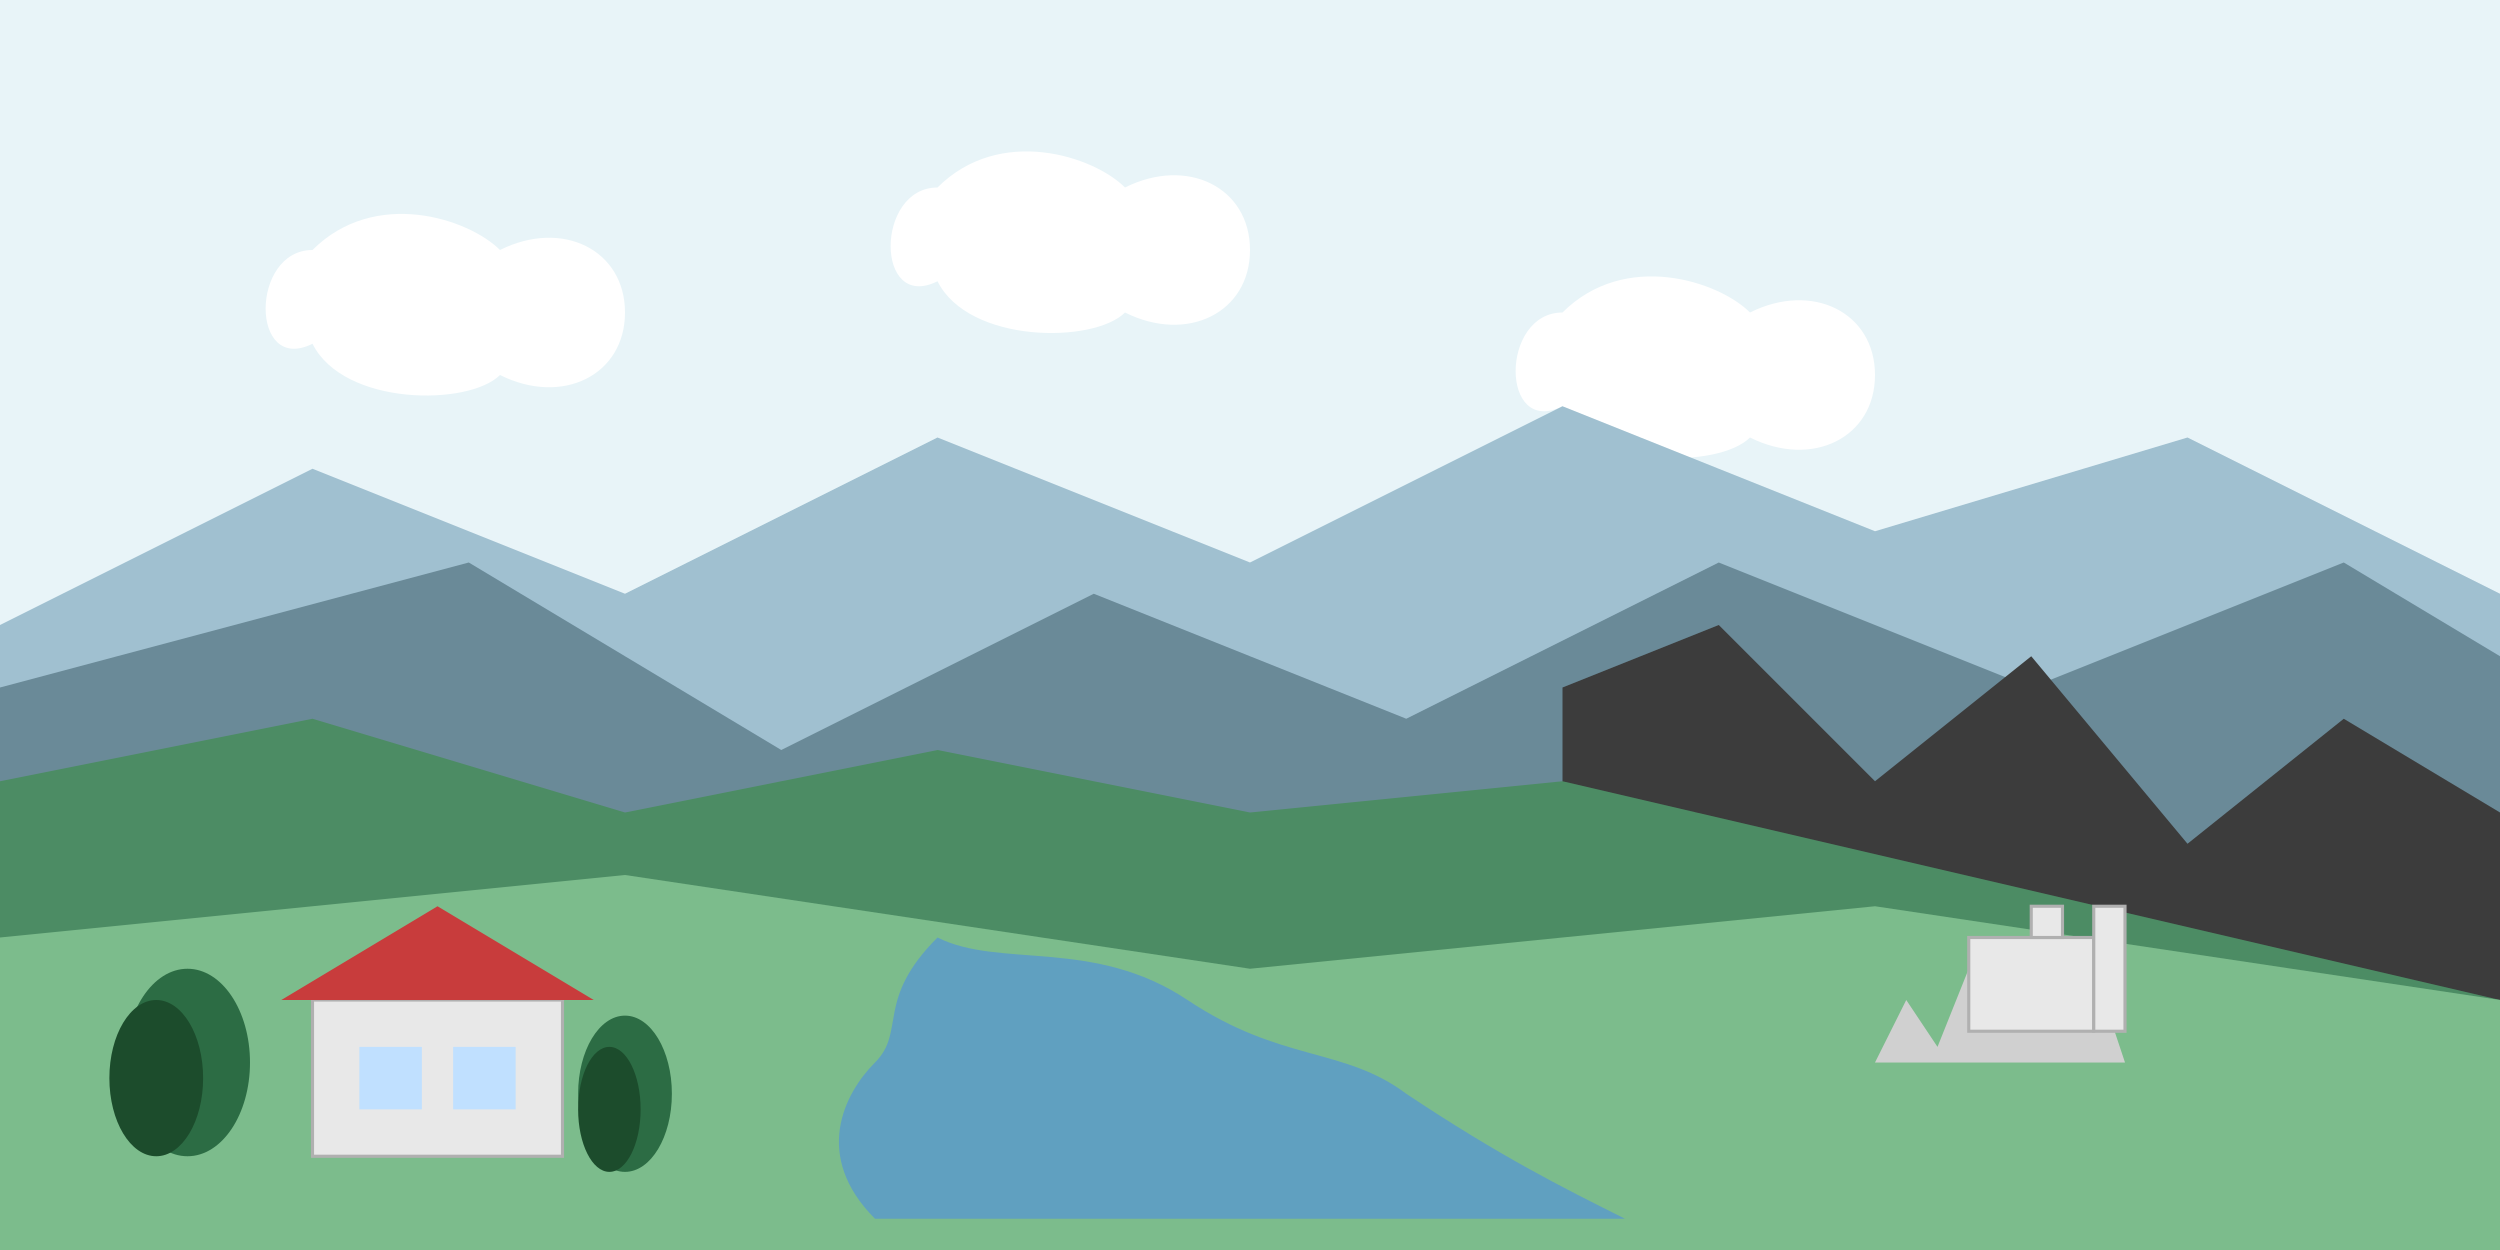
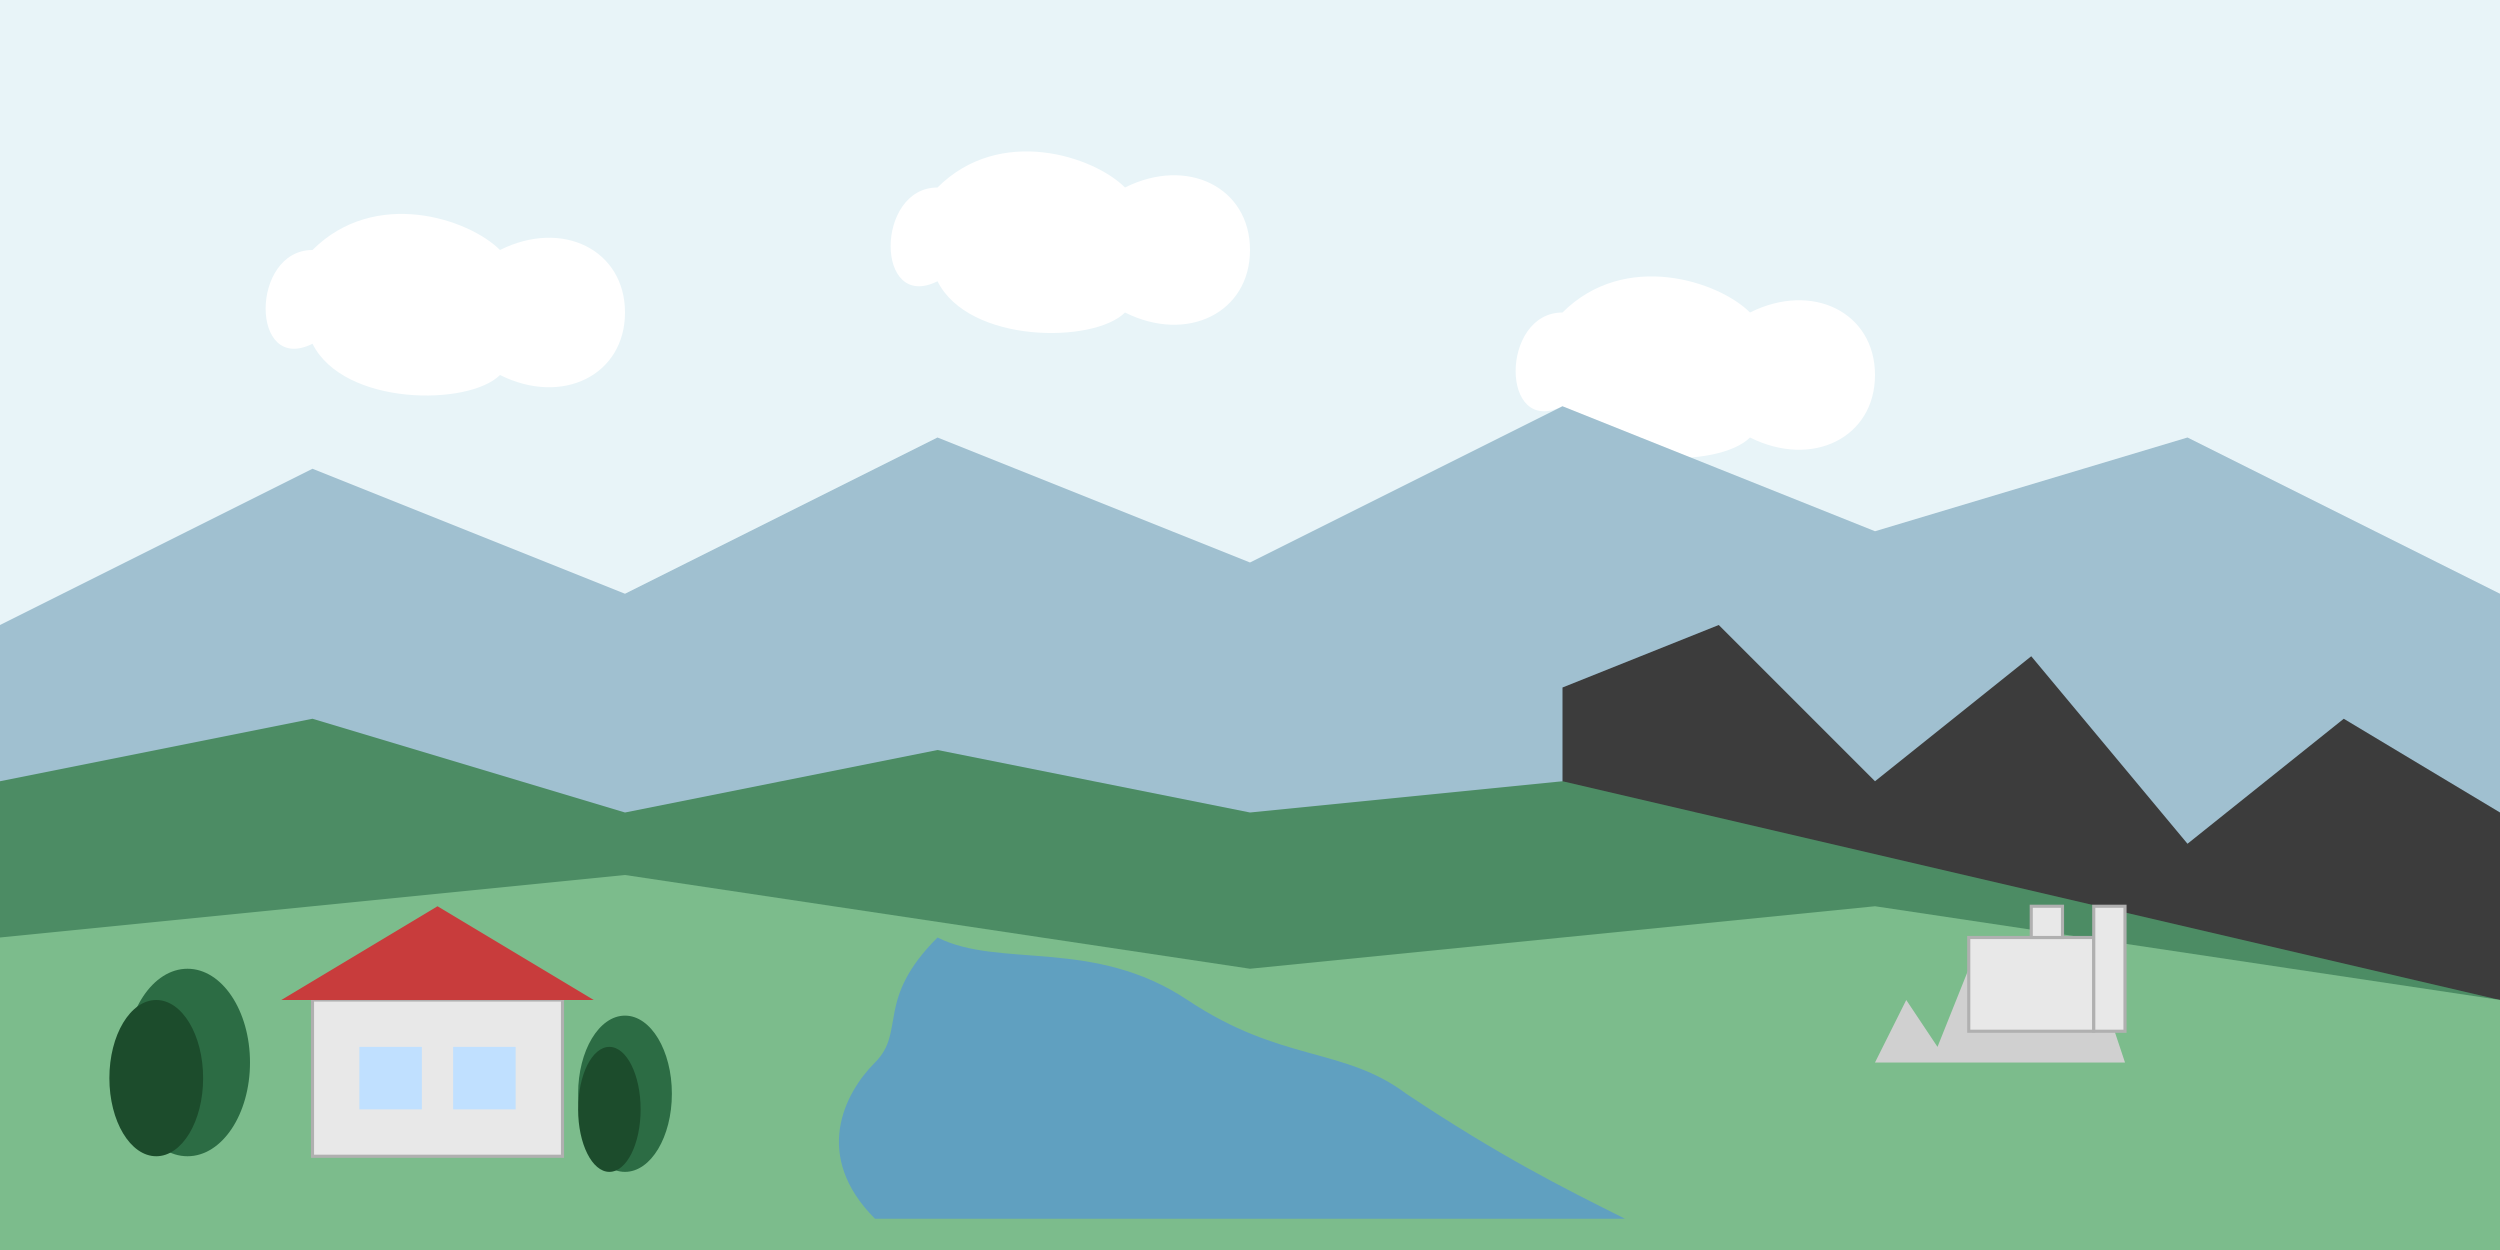
<svg xmlns="http://www.w3.org/2000/svg" width="800" height="400" viewBox="0 0 800 400">
  <style>
    .sky { fill: #e8f4f8; }
    .mountains-back { fill: #a0c0d0; }
    .mountains-mid { fill: #6a8a98; }
    .mountains-front { fill: #3c3c3c; }
    .hills { fill: #4c8c64; }
    .fields { fill: #7cbc8c; }
    .building { fill: #e8e8e8; stroke: #b0b0b0; stroke-width: 1; }
    .roof { fill: #c83c3c; }
    .window { fill: #c0e0ff; }
    .tree { fill: #2c6c44; }
    .tree-dark { fill: #1c4c2c; }
    .cloud { fill: #ffffff; }
    .city { fill: #d0d0d0; }
    .water { fill: #60a0c0; }
  </style>
  <rect class="sky" x="0" y="0" width="800" height="400" />
  <path class="cloud" d="M100,80 C120,60 150,70 160,80 C180,70 200,80 200,100 C200,120 180,130 160,120 C150,130 110,130 100,110 C80,120 80,80 100,80 Z" />
  <path class="cloud" d="M500,100 C520,80 550,90 560,100 C580,90 600,100 600,120 C600,140 580,150 560,140 C550,150 510,150 500,130 C480,140 480,100 500,100 Z" />
  <path class="cloud" d="M300,60 C320,40 350,50 360,60 C380,50 400,60 400,80 C400,100 380,110 360,100 C350,110 310,110 300,90 C280,100 280,60 300,60 Z" />
  <path class="mountains-back" d="M0,200 L100,150 L200,190 L300,140 L400,180 L500,130 L600,170 L700,140 L800,190 L800,400 L0,400 Z" />
-   <path class="mountains-mid" d="M0,220 L150,180 L250,240 L350,190 L450,230 L550,180 L650,220 L750,180 L800,210 L800,400 L0,400 Z" />
-   <path class="mountains-front" d="M500,220 L550,200 L600,250 L650,210 L700,270 L750,230 L800,260 L800,400 L500,400 Z" />
+   <path class="mountains-front" d="M500,220 L550,200 L600,250 L650,210 L700,270 L750,230 L800,260 L800,400 L500,400 " />
  <path class="hills" d="M0,250 L100,230 L200,260 L300,240 L400,260 L500,250 L800,320 L800,400 L0,400 Z" />
  <path class="fields" d="M0,300 L200,280 L400,310 L600,290 L800,320 L800,400 L0,400 Z" />
  <path class="water" d="M300,300 C320,310 350,300 380,320 C410,340 430,335 450,350 C480,370 500,380 520,390 L280,390 C260,370 270,350 280,340 C290,330 280,320 300,300 Z" />
  <rect class="building" x="100" y="320" width="80" height="50" />
  <polygon class="roof" points="90,320 190,320 140,290" />
  <rect class="window" x="115" y="335" width="20" height="20" />
  <rect class="window" x="145" y="335" width="20" height="20" />
  <ellipse class="tree" cx="60" cy="340" rx="20" ry="30" />
  <ellipse class="tree-dark" cx="50" cy="345" rx="15" ry="25" />
  <ellipse class="tree" cx="200" cy="350" rx="15" ry="25" />
  <ellipse class="tree-dark" cx="195" cy="355" rx="10" ry="20" />
  <path class="city" d="M600,340 L610,320 L620,335 L630,310 L640,330 L650,300 L660,320 L670,310 L680,340 Z" />
  <rect class="building" x="630" y="300" width="40" height="30" />
  <rect class="building" x="650" y="290" width="10" height="10" />
  <rect class="building" x="670" y="290" width="10" height="40" />
</svg>